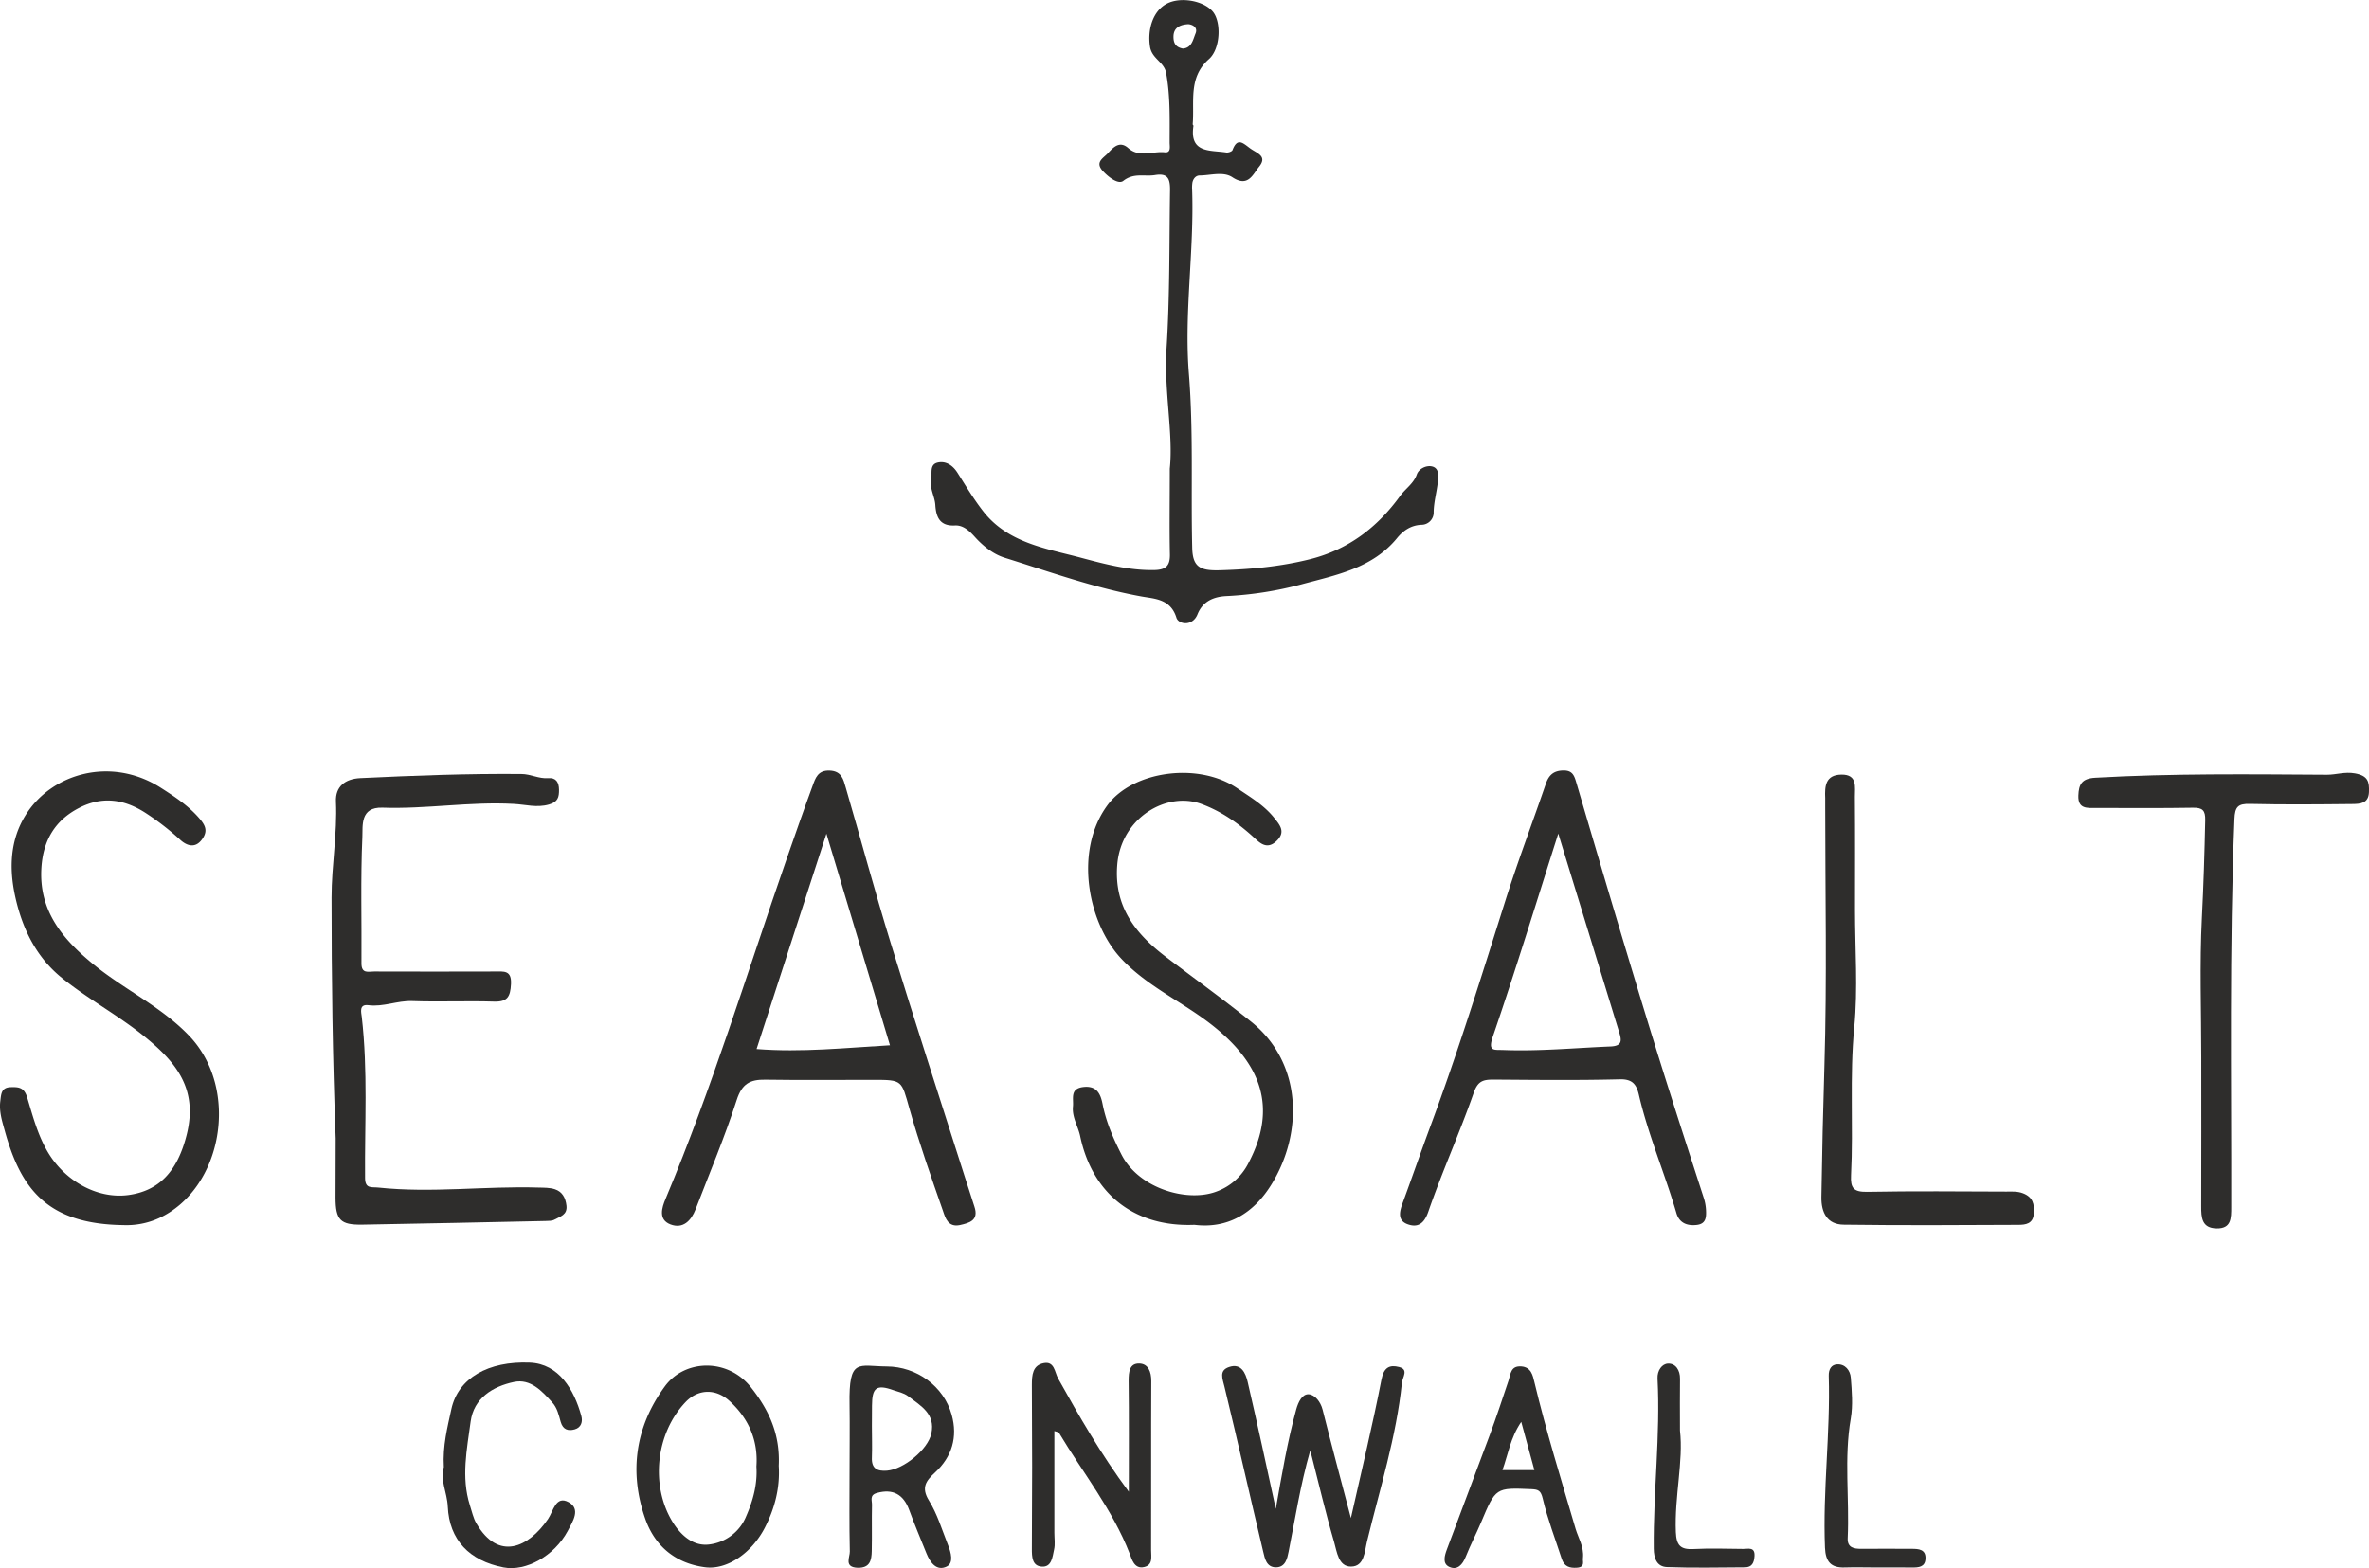
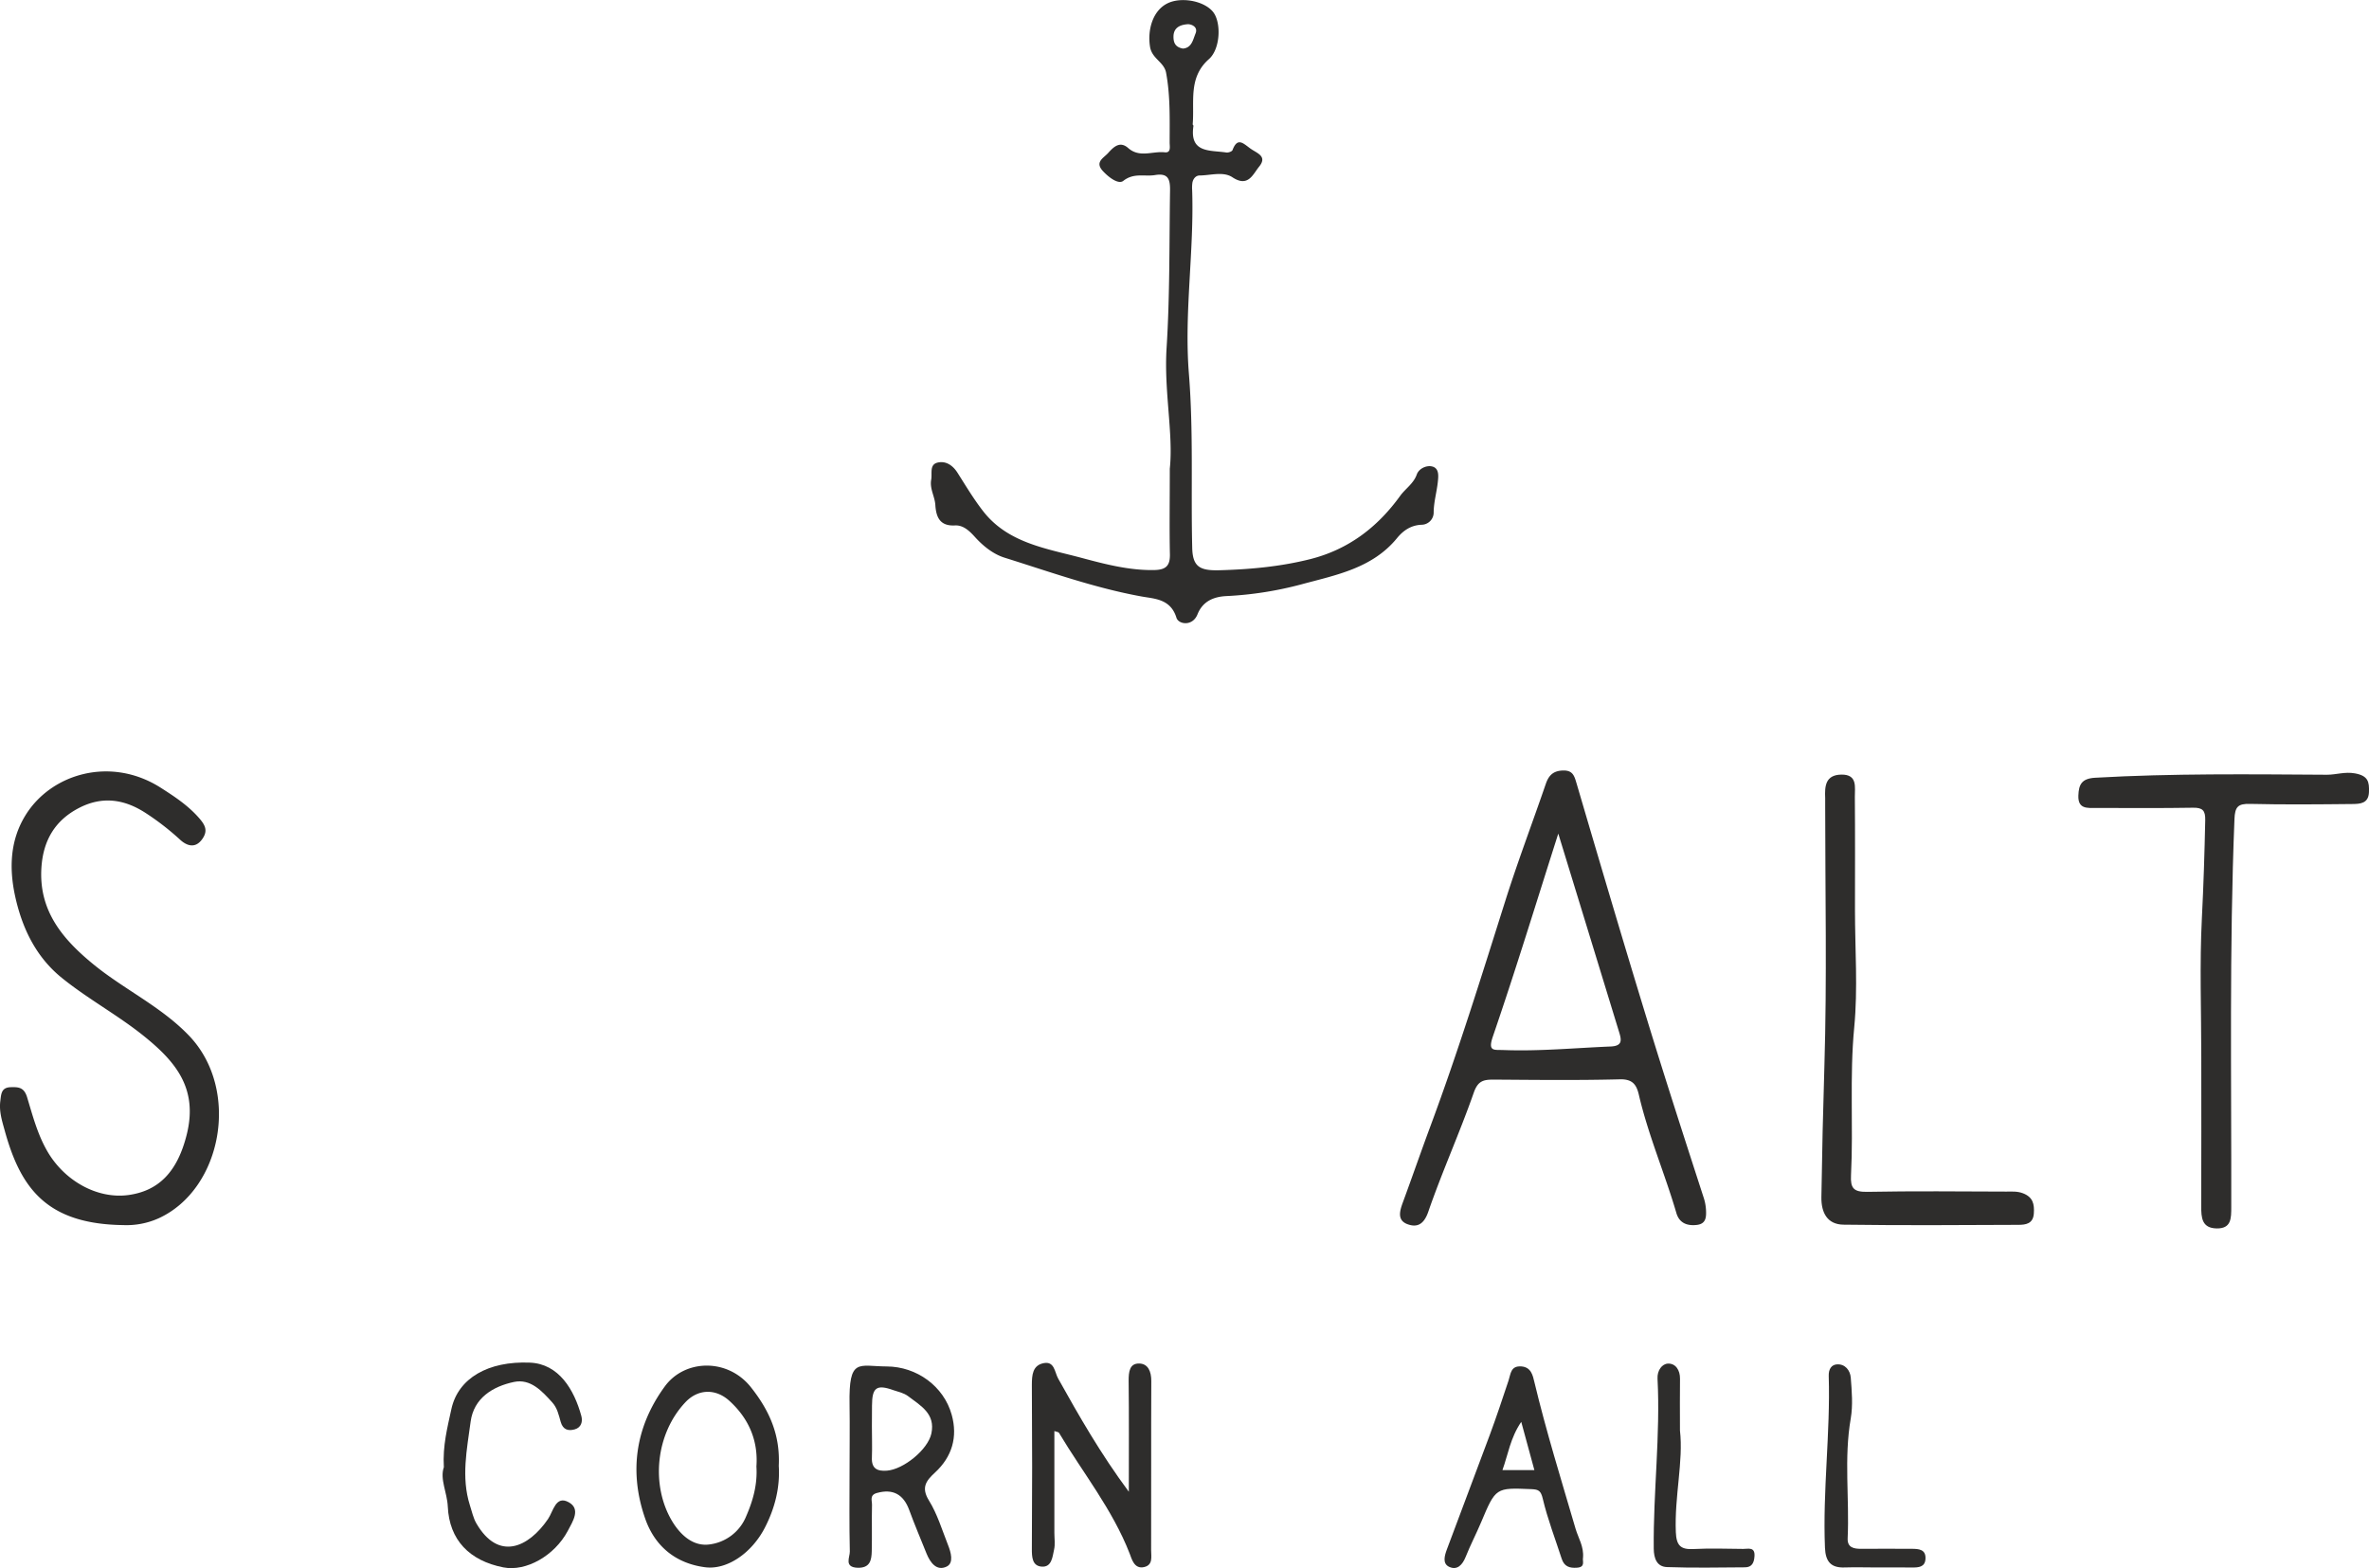
<svg xmlns="http://www.w3.org/2000/svg" id="Layer_1" data-name="Layer 1" viewBox="0 0 1146.11 758.76">
  <defs>
    <style>.cls-1{fill:#2e2d2c;}</style>
  </defs>
  <path class="cls-1" d="M1859.66,322c1.79-16.74-2.87-37.59-1.55-58.43,1.6-25.4,1.29-50.79,1.67-76.18.09-5.61-1-8.52-7.25-7.48-5.07.84-10.24-1.23-15.36,2.8-2.41,1.9-7.23-1.82-10-4.87-3.83-4.29.44-6.15,2.65-8.6,2.7-3,5.72-5.93,9.71-2.41,5.52,4.88,11.81,1.41,17.68,2.07,3.18.36,2.37-2.84,2.38-4.72,0-11.3.36-22.6-1.73-33.81-1-5.22-6.82-6.71-7.76-12.52-1.31-8.12,1.25-17.35,8.24-20.93,6.57-3.38,17.65-1.42,22.12,3.89,4.21,5,3.74,18.07-1.87,23-10.12,8.91-6.92,20.63-7.85,31.54,0,.25.4.55.36.8-2,13.33,8.17,11.63,15.89,12.84.94.15,2.7-.45,3-1.13,2.37-6.32,5.07-3.42,8.53-.88,3.28,2.4,8.56,3.72,4.3,8.93-3,3.71-5.29,10.08-12.87,5.06-4.41-2.92-10.5-.91-15.83-.86-1.88,0-3.19,1.59-3.53,3.54a18,18,0,0,0-.11,3.6c1,29.63-3.94,59.21-1.58,88.77,2.25,28.12.94,56.2,1.61,84.29.22,9.23,3.79,11.08,13.23,10.82,14.82-.42,29.34-1.73,43.79-5.36,18.6-4.68,32.65-15.5,43.56-30.6,2.56-3.55,6.5-5.92,8.08-10.43,1-2.78,4.63-4.48,7.34-3.84,3.57.83,3.13,4.68,2.81,7.6-.54,5-2,9.76-2,14.89a5.93,5.93,0,0,1-5.86,5.73c-5.27.22-9,2.92-12,6.63-11.92,14.43-29.32,17.66-45.88,22.14a172.8,172.8,0,0,1-36.51,5.74c-5.93.29-11.38,2.31-14,8.82-2.39,6-9.2,4.91-10.2,1.65-2.79-9.13-10.65-9.16-16.65-10.24-22.8-4.11-44.47-11.92-66.42-18.78-5.51-1.72-10.35-5.57-14.37-10-2.63-2.92-5.68-5.85-9.66-5.63-7.48.42-9.17-4.2-9.54-9.94-.27-4.14-2.79-7.8-2-12.18.57-3.09-1-7.4,3.23-8.32,3.87-.85,7.2,1.34,9.49,4.94,4.07,6.41,8,13,12.67,18.94,12.07,15.2,30.54,17.73,47.59,22.32,11.24,3,22.71,6,34.68,5.83,5.87-.07,8-2,7.82-7.88C1859.45,350.8,1859.66,338.48,1859.66,322ZM1866,118.7c4.27-.3,4.88-4.28,6.12-7.31,1.38-3.35-2.29-4.58-3.83-4.47-3.3.25-6.81,1.4-6.84,6C1861.42,116,1862.46,118.06,1866,118.7Z" transform="translate(-1293.72 -95.2)" />
-   <path class="cls-1" d="M1758.09,688c-5.69,1.18-7-3.47-8.11-6.73-5.73-16.41-11.52-32.84-16.26-49.55-3.92-13.83-3.28-14-17.52-14-17.41,0-34.82.18-52.22-.08-7.34-.12-11.29,1.93-13.83,9.81-5.77,17.9-13.12,35.3-19.89,52.88-2.14,5.55-6.11,9.65-12.16,7.34s-4.14-8.17-2.39-12.33c22.47-53.53,39.33-109,58.34-163.8,4.18-12,8.38-24.08,12.77-36,1.38-3.78,2.53-7.73,8.33-7.47s6.6,4.31,7.71,8.12c7.31,25.05,14.07,50.26,21.74,75.19,11.68,38,23.94,75.75,36,113.61,1.49,4.69,3,9.39,4.54,14.05C1767.37,685.71,1762.82,686.94,1758.09,688Zm-33.81-87c-10.15-33.81-20.1-67-30.74-102.39l-33.79,104.21C1681.69,604.52,1702.75,602.22,1724.28,601Z" transform="translate(-1293.72 -95.2)" />
  <path class="cls-1" d="M2119.08,680.77c.16,3.49,0,6.69-4.63,7.17s-8.31-1-9.7-5.76c-5.61-19.19-13.59-37.63-18.14-57.16-1.15-4.94-3-7.71-9.18-7.56-20.38.52-40.79.28-61.18.14-4.86,0-7.53.6-9.53,6.33-6.79,19.4-15.3,38.19-22,57.61-2.19,6.34-5.59,7.76-10.28,5.94-5-2-3.42-6.67-1.91-10.78,4.5-12.22,8.75-24.53,13.29-36.74,13.32-35.86,24.64-72.38,36.16-108.84,6-19,13.12-37.76,19.61-56.66,1.42-4.15,3.68-6.3,8.3-6.43,4.85-.13,5.52,2.7,6.64,6.49,11.11,37.81,22.27,75.6,33.8,113.28,8.89,29.09,18.25,58,27.65,87A23.12,23.12,0,0,1,2119.08,680.77Zm-71.47-182.21c-10.59,33.18-20.56,65.84-31.63,98.13-2.56,7.47.5,6.42,5.12,6.6,17.29.66,34.49-1,51.73-1.71,5.91-.22,5.4-3.09,4.25-6.84C2067.37,563,2057.62,531.2,2047.61,498.56Z" transform="translate(-1293.72 -95.2)" />
-   <path class="cls-1" d="M1456.12,646.11c-1.51-38.86-2-77.73-2-116.62,0-15.52,2.82-30.84,2.13-46.4-.33-7.26,4.39-11,11.76-11.37,26-1.24,51.91-2.23,77.91-2,4.57,0,8.5,2.39,13,2,3.8-.31,5.22,2,5.25,5.61s-.49,5.88-4.83,7.14c-5.92,1.71-11.44,0-17.08-.28-21.24-1.18-42.32,2.56-63.51,1.82-10.94-.38-9.48,8.92-9.72,14.18-.92,20.36-.28,40.8-.44,61.2,0,5.14,3.39,3.91,6.11,3.91q29.27.09,58.52,0c4.29,0,8.07-.71,7.72,6.09-.31,6-1.65,8.67-8.2,8.47-13.19-.41-26.41.21-39.6-.26-7.23-.25-13.94,2.93-21.2,2-4.61-.57-3.47,3.41-3.2,5.67,3,25.92,1.38,51.94,1.6,77.91,0,5.41,3.2,4.31,6.39,4.65,25.84,2.75,51.67-.79,77.49,0,2.65.07,5.43,0,7.9.8,3.6,1.16,5.22,4.11,5.66,7.93.52,4.52-3.11,5.29-5.79,6.78-1.2.67-2.88.62-4.34.66-29.57.62-59.14,1.29-88.71,1.78-10.58.17-12.85-2.3-12.89-13C1456.09,665.31,1456.12,655.71,1456.12,646.11Z" transform="translate(-1293.72 -95.2)" />
  <path class="cls-1" d="M1353.36,688c-37.08-.5-49.72-17.82-57.43-46-1.22-4.43-2.68-9-2.07-13.9.44-3.52.42-6.7,5.06-6.83,3.72-.1,6.44,0,7.93,4.92,2.67,8.83,5,17.8,9.72,26,8.19,14.25,24,23.26,39.15,21.28,14.89-2,23.86-11.36,28.33-29.24,5.58-22.32-5.32-35.26-20.57-47.58-12.67-10.23-27.25-18.07-39.9-28.32-12.34-10-19.14-23.83-22.56-39.58-3-13.84-2.28-27.2,5-39,12.49-20.33,41.37-28.69,65.37-13.44,6.66,4.24,13.33,8.63,18.67,14.76,2.9,3.33,4.39,6.07,1.52,10.12-3.51,5-7.81,3-10.68.37a126.51,126.51,0,0,0-16.69-12.95c-10.39-6.76-21-8.24-32.14-2.52-11.71,6-17.41,15.73-18.3,28.76-1.43,21,10.22,34.76,25.11,46.95s32.93,20.52,46.38,34.63c24.8,26,16,74-14.58,88.18A37.9,37.9,0,0,1,1353.36,688Z" transform="translate(-1293.72 -95.2)" />
-   <path class="cls-1" d="M1871.57,687.87c-29.45,1.21-49.49-15.44-55.26-42.89-1-4.8-4-9.13-3.49-14.34.39-3.85-1.61-8.71,5.1-9.45,6.53-.72,8.29,3.47,9.24,8.3,1.7,8.65,5.16,16.58,9.11,24.34,8.37,16.48,31.86,23.32,46,17.93a28.06,28.06,0,0,0,15.4-13.68c14.51-27.44,5.43-48.08-16-65.61-14.7-12.05-32.75-19.58-45.83-33.77-15.63-17-22.7-51.53-6.39-73.8,12.17-16.62,43.88-21.13,62.8-8.31,6.28,4.26,13,8.21,17.84,14.27,2.64,3.33,6,6.87,1.07,11.41-4.59,4.26-8,.73-10.7-1.72-7.62-7-15.68-12.7-25.55-16.35-16.68-6.16-38.73,6.57-40.65,29.31-1.71,20.26,8.72,33.46,23.49,44.69,13.74,10.44,27.76,20.54,41.21,31.34,25.1,20.16,25.09,54.15,9.93,78.71C1900.23,682.35,1887.62,689.86,1871.57,687.87Z" transform="translate(-1293.72 -95.2)" />
  <path class="cls-1" d="M2358.69,606.87c0-22.51-.85-45.06.29-67.51.81-15.78,1.29-31.53,1.62-47.32.1-4.72-1.3-6.08-6-6-15.6.28-31.21.09-46.82.12-4.28,0-8.78.58-8.56-6,.19-5.39,1.61-8.26,8.16-8.63,37.36-2.13,74.75-1.68,112.13-1.45,4.5,0,8.63-1.55,13.53-.66,6.41,1.17,6.95,4.1,6.77,9.07-.21,5.59-4.38,5.72-8.07,5.76-16.5.17-33,.33-49.51-.06-5.79-.14-7.25,1.39-7.49,7.32-2.52,62.57-1.43,125.17-1.55,187.76,0,5.44.06,10.47-7.09,10.34s-7.46-5.23-7.44-10.74C2358.75,654.89,2358.69,630.88,2358.69,606.87Z" transform="translate(-1293.72 -95.2)" />
  <path class="cls-1" d="M2191.15,535.62c0,18.9,1.44,37.94-.36,56.67-2.31,23.92-.36,47.78-1.56,71.62-.32,6.19,1.25,8.09,7.72,8,22.5-.43,45-.19,67.5-.12,2.62,0,5.19-.23,7.9.79,4.93,1.86,5.65,5.28,5.33,9.84-.35,5-4,5.45-7.47,5.46-28.2.13-56.41.31-84.6-.08-7.87-.11-10.82-5.8-10.71-13.36q.48-31.75,1.46-63.5c1.27-42,.38-84,.38-126,0-1.2,0-2.4,0-3.6-.26-5.74.11-11.18,7.76-11.32,8-.15,6.54,6.09,6.59,10.74C2191.25,499,2191.15,517.32,2191.15,535.62Z" transform="translate(-1293.72 -95.2)" />
-   <path class="cls-1" d="M1927.62,797c-4.91,17.27-7.32,33.24-10.48,49.06-.63,3.12-1.46,7.53-6.12,7.54s-5.41-4.41-6.16-7.52c-6.36-26.57-12.27-53.25-18.73-79.8-1-4.09-2.75-7.93,2.2-9.61,5.87-2,8,2.91,9,7.19,4.66,20.08,9,40.25,13.61,61.44,3-16.91,5.63-32.67,9.89-48.14,1-3.63,2.93-7.55,6.09-7.31,2.88.22,5.68,3.54,6.67,7.46,4.24,16.86,8.75,33.65,13.69,52.45,5.29-23.59,10.56-45.25,14.8-67.11,1.17-6,4.1-7.11,8.45-6,4.85,1.21,1.73,4.75,1.42,7.7-2.71,26.22-10.69,51.27-16.87,76.72-1.19,4.91-1.26,12.08-7.68,12.17-6.2.09-6.88-7.24-8.24-11.86C1935,827.16,1931.68,812.78,1927.62,797Z" transform="translate(-1293.72 -95.2)" />
  <path class="cls-1" d="M1803.82,787.66V836.9c0,2.7.45,5.5-.13,8.07-.79,3.52-1.09,8.65-6,8.29-4.59-.34-4.79-4.59-4.76-8.74q.27-39.57,0-79.14c0-4.82.34-9.5,5.67-10.57s5.32,4.36,7.07,7.48c10.14,18.16,20.43,36.21,34.17,54.74,0-19.34.12-36.55-.09-53.77,0-4.24.43-8.42,5.19-8.28,4.3.13,5.79,4,5.77,8.48-.13,27.28,0,54.57-.08,81.85,0,3.16,1,7.12-3.35,8.16-4.88,1.17-6.07-4.1-7-6.44-8.3-21.38-22.66-39.14-34.24-58.53C1805.86,788.15,1805.11,788.12,1803.82,787.66Z" transform="translate(-1293.72 -95.2)" />
  <path class="cls-1" d="M1670.48,804.5c.66,10.38-1.82,20.41-6.77,30-6.21,12-18.07,20.45-28.85,19.06-14.29-1.85-24.36-10.19-29-23.54-7.94-22.74-4.67-44.62,9.52-64,9.64-13.14,30.31-13.71,41.55.34C1666.07,777.85,1671.21,789.63,1670.48,804.5Zm-10.81.28c.89-12.44-3.63-23.14-13.06-31.72-6.55-6-15.1-5.87-21.22.58-14.63,15.41-16.84,40.47-6.47,57.68,3.72,6.18,9.74,12.16,17.73,11.24a22.13,22.13,0,0,0,18.08-13.71C1658,821.34,1660.23,813.53,1659.67,804.78Z" transform="translate(-1293.72 -95.2)" />
  <path class="cls-1" d="M1704.73,807.19c0-10.8.16-21.61,0-32.4-.41-22.84,4.31-18.45,18-18.39,14.47.06,27.6,9.56,31.42,23.38,3,10.74.19,20.35-8.12,28-4.25,3.92-6.79,7.2-2.88,13.5,4.07,6.57,6.35,14.26,9.23,21.54,1.41,3.55,2.86,8.66-.62,10.39-4.86,2.4-8-1.85-9.81-6.34-2.8-7-5.77-13.93-8.35-21-2.81-7.69-8-10.37-15.59-8.26-3.72,1-2.38,3.66-2.42,5.7-.17,7.5.06,15-.12,22.5-.1,4.31-.8,8.17-6.84,8-6.73-.25-3.69-5.15-3.77-7.87C1704.55,833,1704.73,820.09,1704.73,807.19Zm10.81-21.94c0,5.07.19,10.16,0,15.22-.24,5.36,2.59,6.7,7.23,6.36,8.09-.59,19.91-10.22,21.55-18,2-9.51-5-13.31-11.18-18-2.31-1.73-4.82-2.12-7.11-2.93-8.32-3-10.4-1.24-10.44,7.43C1715.53,778.68,1715.54,782,1715.54,785.25Z" transform="translate(-1293.72 -95.2)" />
  <path class="cls-1" d="M2059.57,849c-.36,1.55,1.29,4.46-2.85,4.78-3.73.29-6.26-.62-7.46-4.33-3.12-9.64-6.81-19.15-9.14-29-.93-3.91-2-4.53-5.51-4.68-17.3-.73-17.25-.82-24.35,16.06-2.36,5.61-5.19,11-7.45,16.69-1.54,3.84-4.06,6.63-7.93,4.87-3.52-1.59-2.22-5.59-1.15-8.51,6.84-18.47,13.9-36.85,20.73-55.33,3.22-8.7,6.15-17.51,9.08-26.32,1.08-3.26,1-7.19,6.15-6.85,4.82.32,5.61,4.46,6.33,7.47,5.75,24,13.06,47.57,20,71.24C2057.34,839.5,2060.06,843.57,2059.57,849Zm-23.52-42.44c-2.1-7.71-4.1-15-6.36-23.35-5.28,7.74-6.37,15.8-9.1,23.35Z" transform="translate(-1293.72 -95.2)" />
  <path class="cls-1" d="M1508.45,805.15c-.62-10.4,1.74-19.26,3.64-28.1,3.24-15,17.85-23.34,38-22.5,14,.58,21.39,13.08,24.86,25.75.76,2.78,0,5.64-3.18,6.54s-5.7.16-6.78-3.59c-.94-3.3-1.65-6.77-4.11-9.47-5-5.52-10.49-11.57-18.52-9.88-10.28,2.18-19.43,7.82-20.95,19.2-1.78,13.33-4.63,26.9-.39,40.37,1,3,1.62,6.23,3.18,8.9,10.7,18.35,25.19,11.68,34.63-2.12,2.61-3.82,3.72-11.6,10-8.16,6,3.28,2,9.29-.49,14-6.38,11.91-20.11,19.68-31.07,17.54-16.46-3.22-26.18-13.29-26.91-29.4C1510.06,817.38,1506.44,810.94,1508.45,805.15Z" transform="translate(-1293.72 -95.2)" />
  <path class="cls-1" d="M2106.48,787.44c1.72,14.75-2.71,31.82-2,49.13.27,6.3,2.17,8.5,8.4,8.18,8.06-.41,16.16-.15,24.24-.06,2.43,0,5.72-1.1,5.41,3.55-.2,3.11-1.22,5.34-4.6,5.36-12.57.08-25.16.34-37.72-.12-4.91-.18-6.38-4.16-6.42-9-.26-27.42,3.25-54.76,1.83-82.21-.2-4,2.22-7.14,5.07-7.25,3.66-.15,5.88,3.16,5.81,7.38C2106.38,769.91,2106.48,777.4,2106.48,787.44Z" transform="translate(-1293.72 -95.2)" />
  <path class="cls-1" d="M2201.6,853.66c-5.09,0-10.19-.17-15.27,0-6.79.29-9.42-2.76-9.7-9.54-1.14-27.76,2.66-55.39,1.82-83.12-.11-3.36,1.37-5.45,4-5.61,3.95-.25,6.39,2.94,6.66,6.42.51,6.55,1.09,13.33,0,19.72-3.36,19.31-.6,38.68-1.5,58-.21,4.55,3,5.15,6.67,5.11,8.08-.08,16.17,0,24.25,0,3.53,0,7,.25,6.73,4.89-.22,4-3.41,4.19-6.59,4.15C2213,853.61,2207.29,853.66,2201.6,853.66Z" transform="translate(-1293.72 -95.2)" />
</svg>